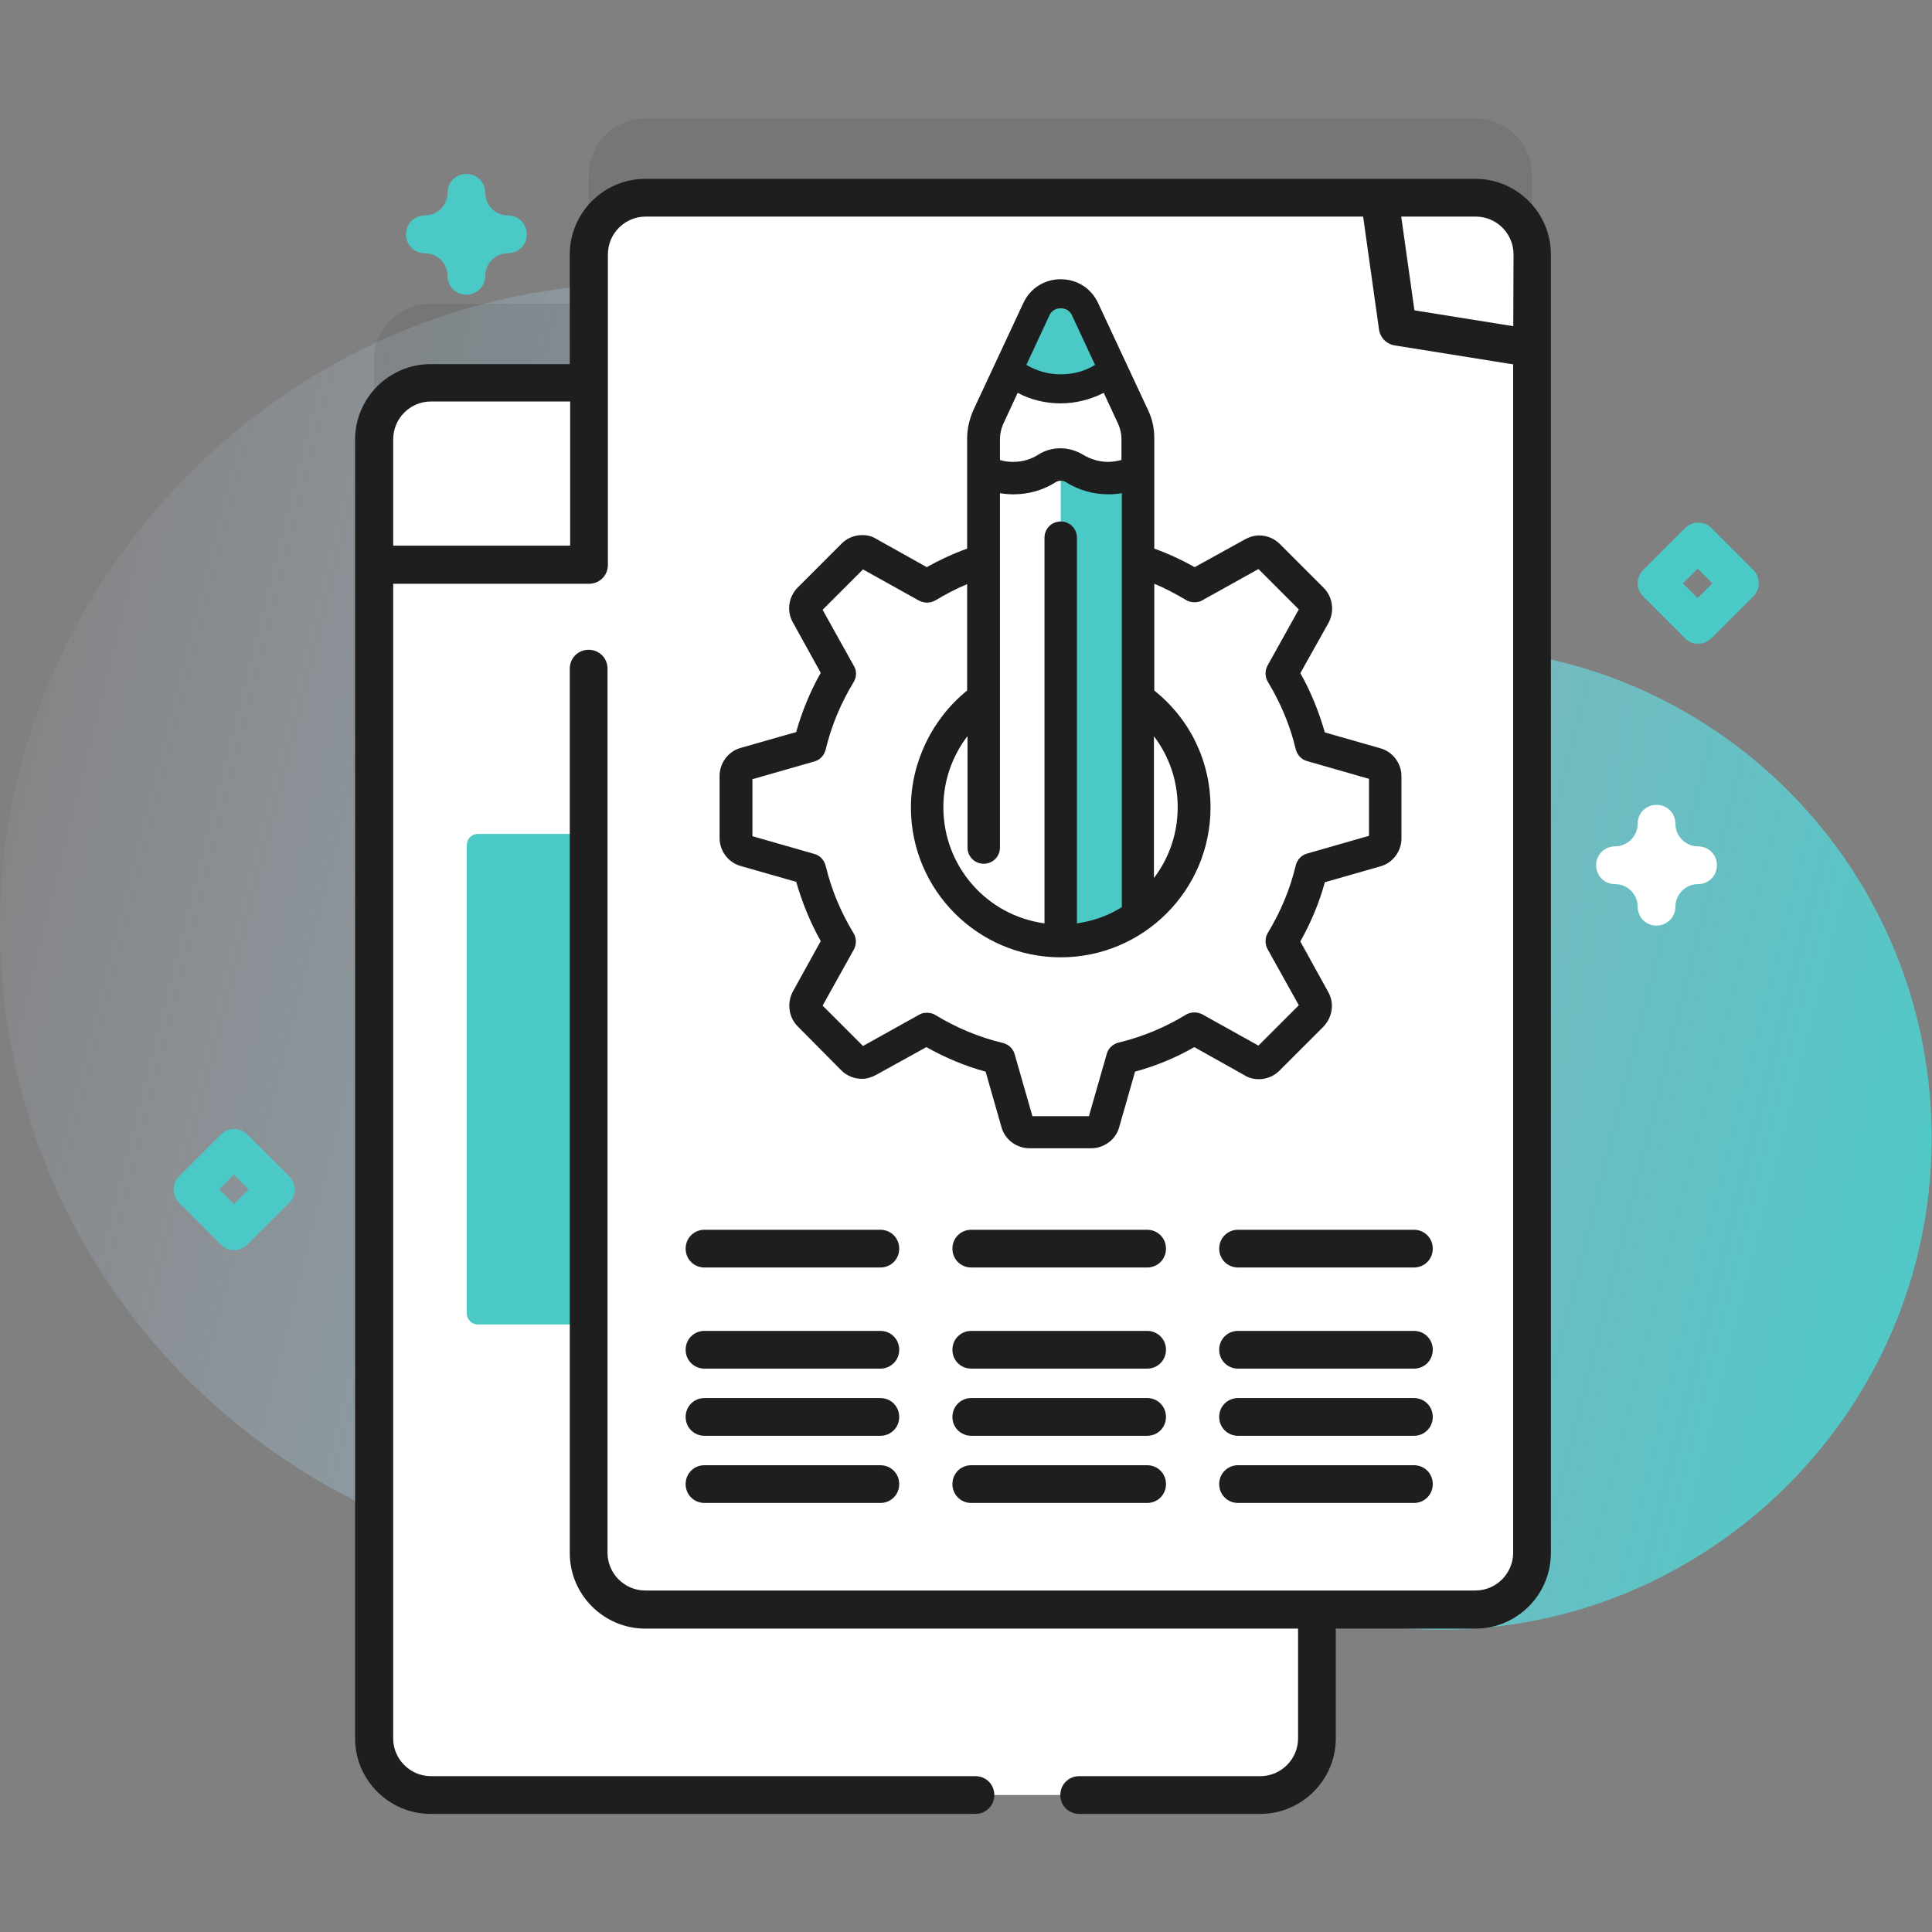
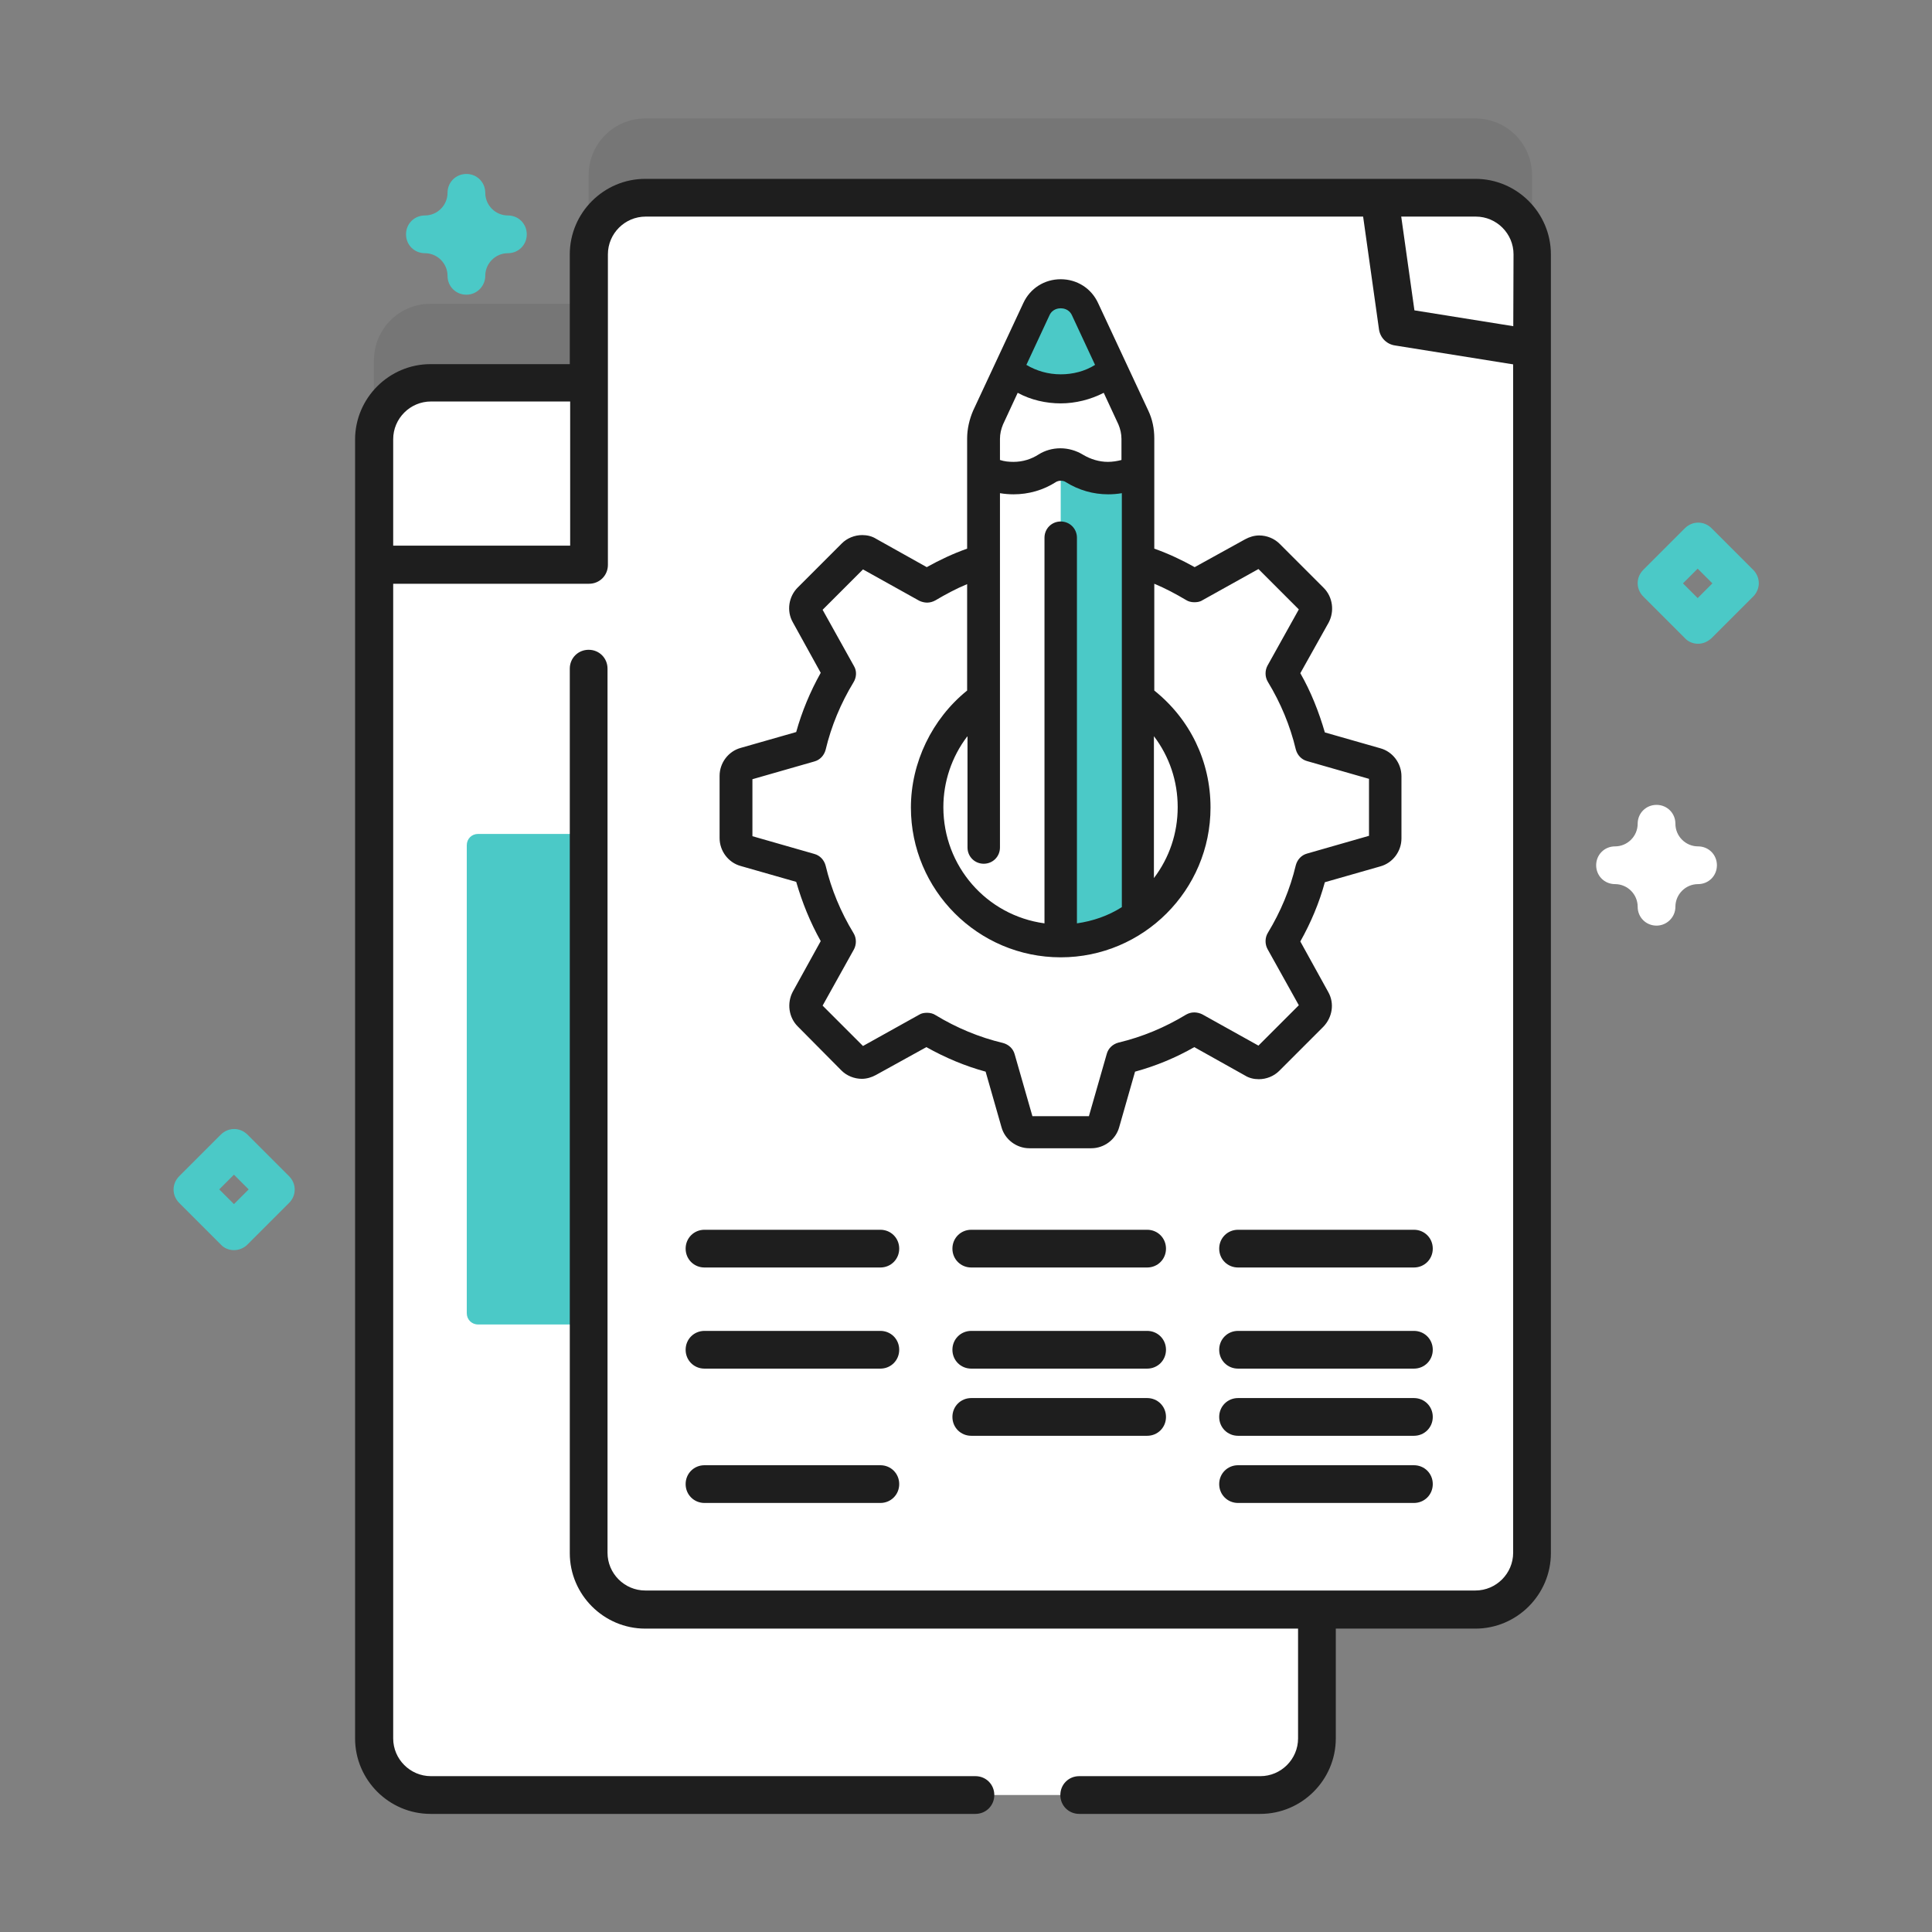
<svg xmlns="http://www.w3.org/2000/svg" version="1.1" id="Capa_1" x="0px" y="0px" viewBox="0 0 512 512" style="enable-background:new 0 0 512 512;" xml:space="preserve">
  <rect x="0" y="0" width="512" height="512" fill="#808080" stroke="none" />
  <style type="text/css">
	.st0{fill:url(#SVGID_1_);}
	.st1{opacity:0.1;fill:#1E1E1E;enable-background:new    ;}
	.st2{fill:#FFFFFF;}
	.st3{fill:#4BC9C7;}
	.st4{fill:#1E1E1E;}
	.st5{fill:none;stroke:#1E1E1E;stroke-width:10;stroke-linejoin:round;stroke-miterlimit:10;}
</style>
  <g>
    <linearGradient id="SVGID_1_" gradientUnits="userSpaceOnUse" x1="-25.431" y1="317.541" x2="524.167" y2="180.142" gradientTransform="matrix(1 0 0 -1 0 514)">
      <stop offset="0" style="stop-color:#D2DEFF;stop-opacity:0" />
      <stop offset="1" style="stop-color:#4BC9C7" />
    </linearGradient>
-     <path class="st0" d="M382.6,171.5c-0.2,0-0.4,0-0.6,0c-32-0.1-62.4-13.8-83.4-38c-31.4-36-77.6-58.6-129.1-58.4   C76,75.6-1.2,154.1,0,247.6c1.2,93,77,168,170.2,168c26.3,0,51.3-6,73.5-16.7c19.2-9.2,42.1-6.8,59,6.2   c21.9,16.7,49.2,26.7,78.8,26.8c71.4,0.1,130-58,130.4-129.4C512.4,230.4,454.6,171.9,382.6,171.5L382.6,171.5z" />
    <path class="st1" d="M391,31.4h-220c-8.3,0-15,6.7-15,15v34.1h-41.9c-8.3,0-15,6.7-15,15v344.2c0,8.3,6.7,15,15,15h220   c8.3,0,15-6.7,15-15v-34.1H391c8.3,0,15-6.7,15-15V46.4C406,38.1,399.3,31.4,391,31.4L391,31.4z" />
    <path class="st2" d="M349.1,116.5v344.2c0,8.3-6.7,15-15,15h-220c-8.3,0-15-6.7-15-15V116.5c0-8.3,6.7-15,15-15h220   C342.4,101.5,349.1,108.2,349.1,116.5L349.1,116.5z" />
    <path class="st3" d="M324.7,348V224c0-1.7-1.3-3-3-3h-195c-1.7,0-3,1.3-3,3v124c0,1.7,1.3,3,3,3h195   C323.3,351,324.7,349.6,324.7,348z" />
    <path class="st2" d="M349.1,149.6v-33.2c0-8.3-6.7-15-15-15h-220c-8.3,0-15,6.7-15,15v33.2H349.1z" />
    <path class="st2" d="M406,67.4v344.2c0,8.3-6.7,15-15,15h-220c-8.3,0-15-6.7-15-15V67.4c0-8.3,6.7-15,15-15h220   C399.3,52.4,406,59.1,406,67.4z" />
    <path class="st2" d="M156.1,224v187.5c0,8.3,6.7,15,15,15h220c8.3,0,15-6.7,15-15V224H156.1z" />
    <path class="st2" d="M406,100.5V67.4c0-8.3-6.7-15-15-15h-220c-8.3,0-15,6.7-15,15v33.2L406,100.5z" />
    <g>
      <path class="st4" d="M401,95.5v316c0,5.5-4.5,10-10,10h-220c-5.5,0-10-4.5-10-10V177.2c0-2.8-2.2-5-5-5s-5,2.2-5,5v234.4    c0,11,9,20,20,20h173v29.1c0,5.5-4.5,10-10,10h-48c-2.8,0-5,2.2-5,5s2.2,5,5,5h48c11,0,20-9,20-20v-29.1H391c11,0,20-9,20-20V67.4    c0-11-9-20-20-20h-220c-11,0-20,9-20,20v29.1h-36.9c-11,0-20,9-20,20v344.2c0,11,9,20,20,20h144.4c2.8,0,5-2.2,5-5s-2.2-5-5-5    H114.2c-5.5,0-10-4.5-10-10v-306h51.9c2.8,0,5-2.2,5-5V95.5h0V67.4c0-5.5,4.5-10,10-10h220c5.5,0,10,4.5,10,10L401,95.5     M151.1,144.6h-46.9v-28.2c0-5.5,4.5-10,10-10h36.9V144.6z" />
    </g>
    <g>
      <path class="st4" d="M233.3,362.7h-46.6c-2.8,0-5-2.2-5-5s2.2-5,5-5h46.6c2.8,0,5,2.2,5,5S236.1,362.7,233.3,362.7z" />
      <path class="st4" d="M233.3,335.9h-46.6c-2.8,0-5-2.2-5-5s2.2-5,5-5h46.6c2.8,0,5,2.2,5,5S236.1,335.9,233.3,335.9z" />
-       <path class="st4" d="M233.3,380.5h-46.6c-2.8,0-5-2.2-5-5s2.2-5,5-5h46.6c2.8,0,5,2.2,5,5S236.1,380.5,233.3,380.5z" />
      <path class="st4" d="M233.3,398.3h-46.6c-2.8,0-5-2.2-5-5s2.2-5,5-5h46.6c2.8,0,5,2.2,5,5S236.1,398.3,233.3,398.3z" />
      <path class="st4" d="M304,362.7h-46.6c-2.8,0-5-2.2-5-5s2.2-5,5-5H304c2.8,0,5,2.2,5,5S306.8,362.7,304,362.7z" />
      <path class="st4" d="M304,335.9h-46.6c-2.8,0-5-2.2-5-5s2.2-5,5-5H304c2.8,0,5,2.2,5,5S306.8,335.9,304,335.9z" />
      <path class="st4" d="M304,380.5h-46.6c-2.8,0-5-2.2-5-5s2.2-5,5-5H304c2.8,0,5,2.2,5,5S306.8,380.5,304,380.5z" />
-       <path class="st4" d="M304,398.3h-46.6c-2.8,0-5-2.2-5-5s2.2-5,5-5H304c2.8,0,5,2.2,5,5S306.8,398.3,304,398.3z" />
      <path class="st4" d="M374.7,362.7h-46.6c-2.8,0-5-2.2-5-5s2.2-5,5-5h46.6c2.8,0,5,2.2,5,5S377.5,362.7,374.7,362.7z" />
      <path class="st4" d="M374.7,335.9h-46.6c-2.8,0-5-2.2-5-5s2.2-5,5-5h46.6c2.8,0,5,2.2,5,5S377.5,335.9,374.7,335.9z" />
      <path class="st4" d="M374.7,380.5h-46.6c-2.8,0-5-2.2-5-5s2.2-5,5-5h46.6c2.8,0,5,2.2,5,5S377.5,380.5,374.7,380.5z" />
      <path class="st4" d="M374.7,398.3h-46.6c-2.8,0-5-2.2-5-5s2.2-5,5-5h46.6c2.8,0,5,2.2,5,5S377.5,398.3,374.7,398.3z" />
    </g>
    <path class="st3" d="M450,170.6c-1.3,0-2.6-0.5-3.5-1.5l-11-11c-2-2-2-5.1,0-7.1l11-11c2-2,5.1-2,7.1,0l11,11c2,2,2,5.1,0,7.1   l-11,11C452.5,170.1,451.3,170.6,450,170.6z M446,154.6l3.9,3.9l3.9-3.9l-3.9-3.9L446,154.6z" />
    <path class="st3" d="M62,331.3c-1.3,0-2.6-0.5-3.5-1.5l-11-11c-2-2-2-5.1,0-7.1l11-11c2-2,5.1-2,7.1,0l11,11c2,2,2,5.1,0,7.1   l-11,11C64.6,330.8,63.3,331.3,62,331.3z M58.1,315.2l3.9,3.9l3.9-3.9l-3.9-3.9L58.1,315.2z" />
    <path class="st2" d="M439,245.3c-2.8,0-5-2.2-5-5c0-3.3-2.7-6-6-6c-2.8,0-5-2.2-5-5s2.2-5,5-5c3.3,0,6-2.7,6-6c0-2.8,2.2-5,5-5   s5,2.2,5,5c0,3.3,2.7,6,6,6c2.8,0,5,2.2,5,5s-2.2,5-5,5c-3.3,0-6,2.7-6,6C444,243.1,441.7,245.3,439,245.3z" />
    <path class="st3" d="M123.6,78.1c-2.8,0-5-2.2-5-5c0-3.3-2.7-6-6-6c-2.8,0-5-2.2-5-5s2.2-5,5-5c3.3,0,6-2.7,6-6c0-2.8,2.2-5,5-5   s5,2.2,5,5c0,3.3,2.7,6,6,6c2.8,0,5,2.2,5,5s-2.2,5-5,5c-3.3,0-6,2.7-6,6C128.6,75.8,126.4,78.1,123.6,78.1z" />
  </g>
  <rect x="281.1" y="125.5" class="st3" width="19.1" height="120.3" />
  <polyline class="st5" points="365.7,53.2 370.4,86.6 406,92.3 " />
  <path class="st4" d="M272.8,304.3c-3.4,0-6.5-2.3-7.4-5.6l-4.2-14.7c-5.5-1.5-10.7-3.7-15.7-6.5l-13.4,7.4c-1.1,0.6-2.4,1-3.7,1  c-2,0-4-0.8-5.4-2.2L211.4,272c-2.4-2.4-2.9-6.2-1.3-9.2l7.4-13.4c-2.8-5-4.9-10.2-6.5-15.7l-14.7-4.2c-3.3-0.9-5.6-4-5.6-7.4v-16.5  c0-3.4,2.3-6.5,5.6-7.4l14.7-4.2c1.5-5.4,3.7-10.7,6.5-15.7l-7.4-13.4c-1.7-3-1.1-6.8,1.3-9.2l11.7-11.7c1.4-1.4,3.4-2.2,5.4-2.2  c1.3,0,2.6,0.3,3.7,1l13.4,7.5c3.4-1.9,7-3.6,10.7-4.9v-29.2c0-2.5,0.6-5.1,1.6-7.4l13.3-28.5c1.8-3.9,5.6-6.3,9.9-6.3  c4.3,0,8.1,2.4,9.9,6.3l13.3,28.5c1.1,2.3,1.6,4.8,1.6,7.4v29.2c3.7,1.3,7.3,3,10.7,4.9l13.4-7.4c1.1-0.6,2.4-1,3.7-1  c2,0,4,0.8,5.4,2.2l11.7,11.7c2.4,2.4,2.9,6.2,1.3,9.2l-7.5,13.4c2.8,4.9,4.9,10.2,6.5,15.7l14.7,4.2c3.3,0.9,5.6,4,5.6,7.4v16.5  c0,3.4-2.3,6.5-5.6,7.4l-14.7,4.2c-1.5,5.5-3.7,10.7-6.5,15.7l7.4,13.4c1.7,3,1.1,6.7-1.3,9.2l-11.7,11.7c-1.4,1.4-3.4,2.2-5.4,2.2  c0,0,0,0,0,0c-1.3,0-2.6-0.3-3.7-1l-13.4-7.5c-4.9,2.8-10.2,5-15.7,6.5l-4.2,14.7c-0.9,3.3-4,5.6-7.4,5.6H272.8z M288.6,295.7  l4.7-16.4c0.4-1.5,1.6-2.6,3.1-3c6.3-1.5,12.3-4,17.9-7.4c0.7-0.4,1.4-0.6,2.2-0.6c0.7,0,1.5,0.2,2.1,0.5l14.9,8.3l10.7-10.7  l-8.3-14.9c-0.7-1.3-0.7-3,0.1-4.3c3.4-5.6,5.9-11.6,7.4-17.9c0.4-1.5,1.5-2.7,3-3.1l16.4-4.7v-15.1l-16.4-4.7  c-1.5-0.4-2.6-1.6-3-3.1c-1.5-6.3-4-12.3-7.4-17.9c-0.8-1.3-0.8-3-0.1-4.3l8.3-14.9l-10.7-10.7l-14.9,8.3c-0.6,0.4-1.4,0.5-2.1,0.5  c-0.8,0-1.6-0.2-2.2-0.6c-2.7-1.6-5.5-3.1-8.4-4.3V183c9.5,7.6,14.9,18.8,14.9,31c0,21.9-17.8,39.7-39.7,39.7s-39.7-17.8-39.7-39.7  c0-11.9,5.6-23.5,14.9-31v-28.2c-2.9,1.2-5.7,2.7-8.4,4.3c-0.7,0.4-1.5,0.6-2.2,0.6c-0.7,0-1.5-0.2-2.1-0.5l-14.9-8.3l-10.7,10.7  l8.3,14.9c0.8,1.3,0.7,3-0.1,4.3c-3.4,5.6-5.9,11.6-7.4,17.9c-0.4,1.5-1.5,2.7-3,3.1l-16.4,4.7v15.1l16.4,4.7c1.5,0.4,2.6,1.6,3,3.1  c1.5,6.3,4,12.3,7.4,17.9c0.8,1.3,0.8,3,0.1,4.3l-8.3,14.9l10.7,10.7l14.9-8.3c0.6-0.4,1.4-0.5,2.1-0.5c0.8,0,1.6,0.2,2.2,0.6  c5.6,3.4,11.6,5.9,17.9,7.4c1.5,0.4,2.7,1.5,3.1,3l4.7,16.4H288.6z M256.3,195.2c-4.1,5.4-6.3,12-6.3,18.7  c0,15.6,11.4,28.7,26.8,30.8V142.5c0-2.4,1.9-4.3,4.3-4.3s4.3,1.9,4.3,4.3v102.2c4.2-0.6,8.3-2,11.9-4.3V130.7  c-1.2,0.2-2.4,0.3-3.6,0.3c-4,0-7.8-1.1-11.2-3.2c-0.4-0.3-0.9-0.4-1.4-0.4c-0.4,0-0.8,0.1-1.2,0.3c-3.4,2.2-7.3,3.3-11.3,3.3  c-1.2,0-2.4-0.1-3.6-0.3v93.9c0,2.4-1.9,4.3-4.3,4.3c-2.4,0-4.3-1.9-4.3-4.3V195.2z M305.8,232.7c4.1-5.4,6.3-11.9,6.3-18.8  c0-6.9-2.2-13.4-6.3-18.8V232.7z M281,118.8c2.1,0,4.2,0.6,6,1.7c2,1.2,4.3,1.9,6.6,1.9c1.2,0,2.5-0.2,3.6-0.5v-5.6  c0-1.3-0.3-2.6-0.8-3.8l-3.9-8.4c-3.5,1.8-7.5,2.8-11.4,2.8c-3.9,0-7.9-0.9-11.4-2.8l-3.9,8.4c-0.5,1.2-0.8,2.5-0.8,3.8v5.6  c1.2,0.4,2.4,0.5,3.6,0.5c2.4,0,4.7-0.7,6.7-2C276.9,119.4,278.9,118.8,281,118.8z M273.3,96.3c2.4,1.3,5,2,7.8,2  c2.7,0,5.4-0.7,7.8-2l-5.7-12.3c-0.6-1.2-1.7-1.3-2.1-1.3s-1.5,0.1-2.1,1.3L273.3,96.3z" />
  <path class="st3" d="M290.2,96.7c-2.7,1.7-5.9,2.5-9.1,2.5c-3.3,0-6.4-0.9-9.1-2.5l6.1-13.1c0.8-1.8,2.5-1.9,3-1.9  c0.5,0,2.2,0.1,3,1.9L290.2,96.7z" />
</svg>